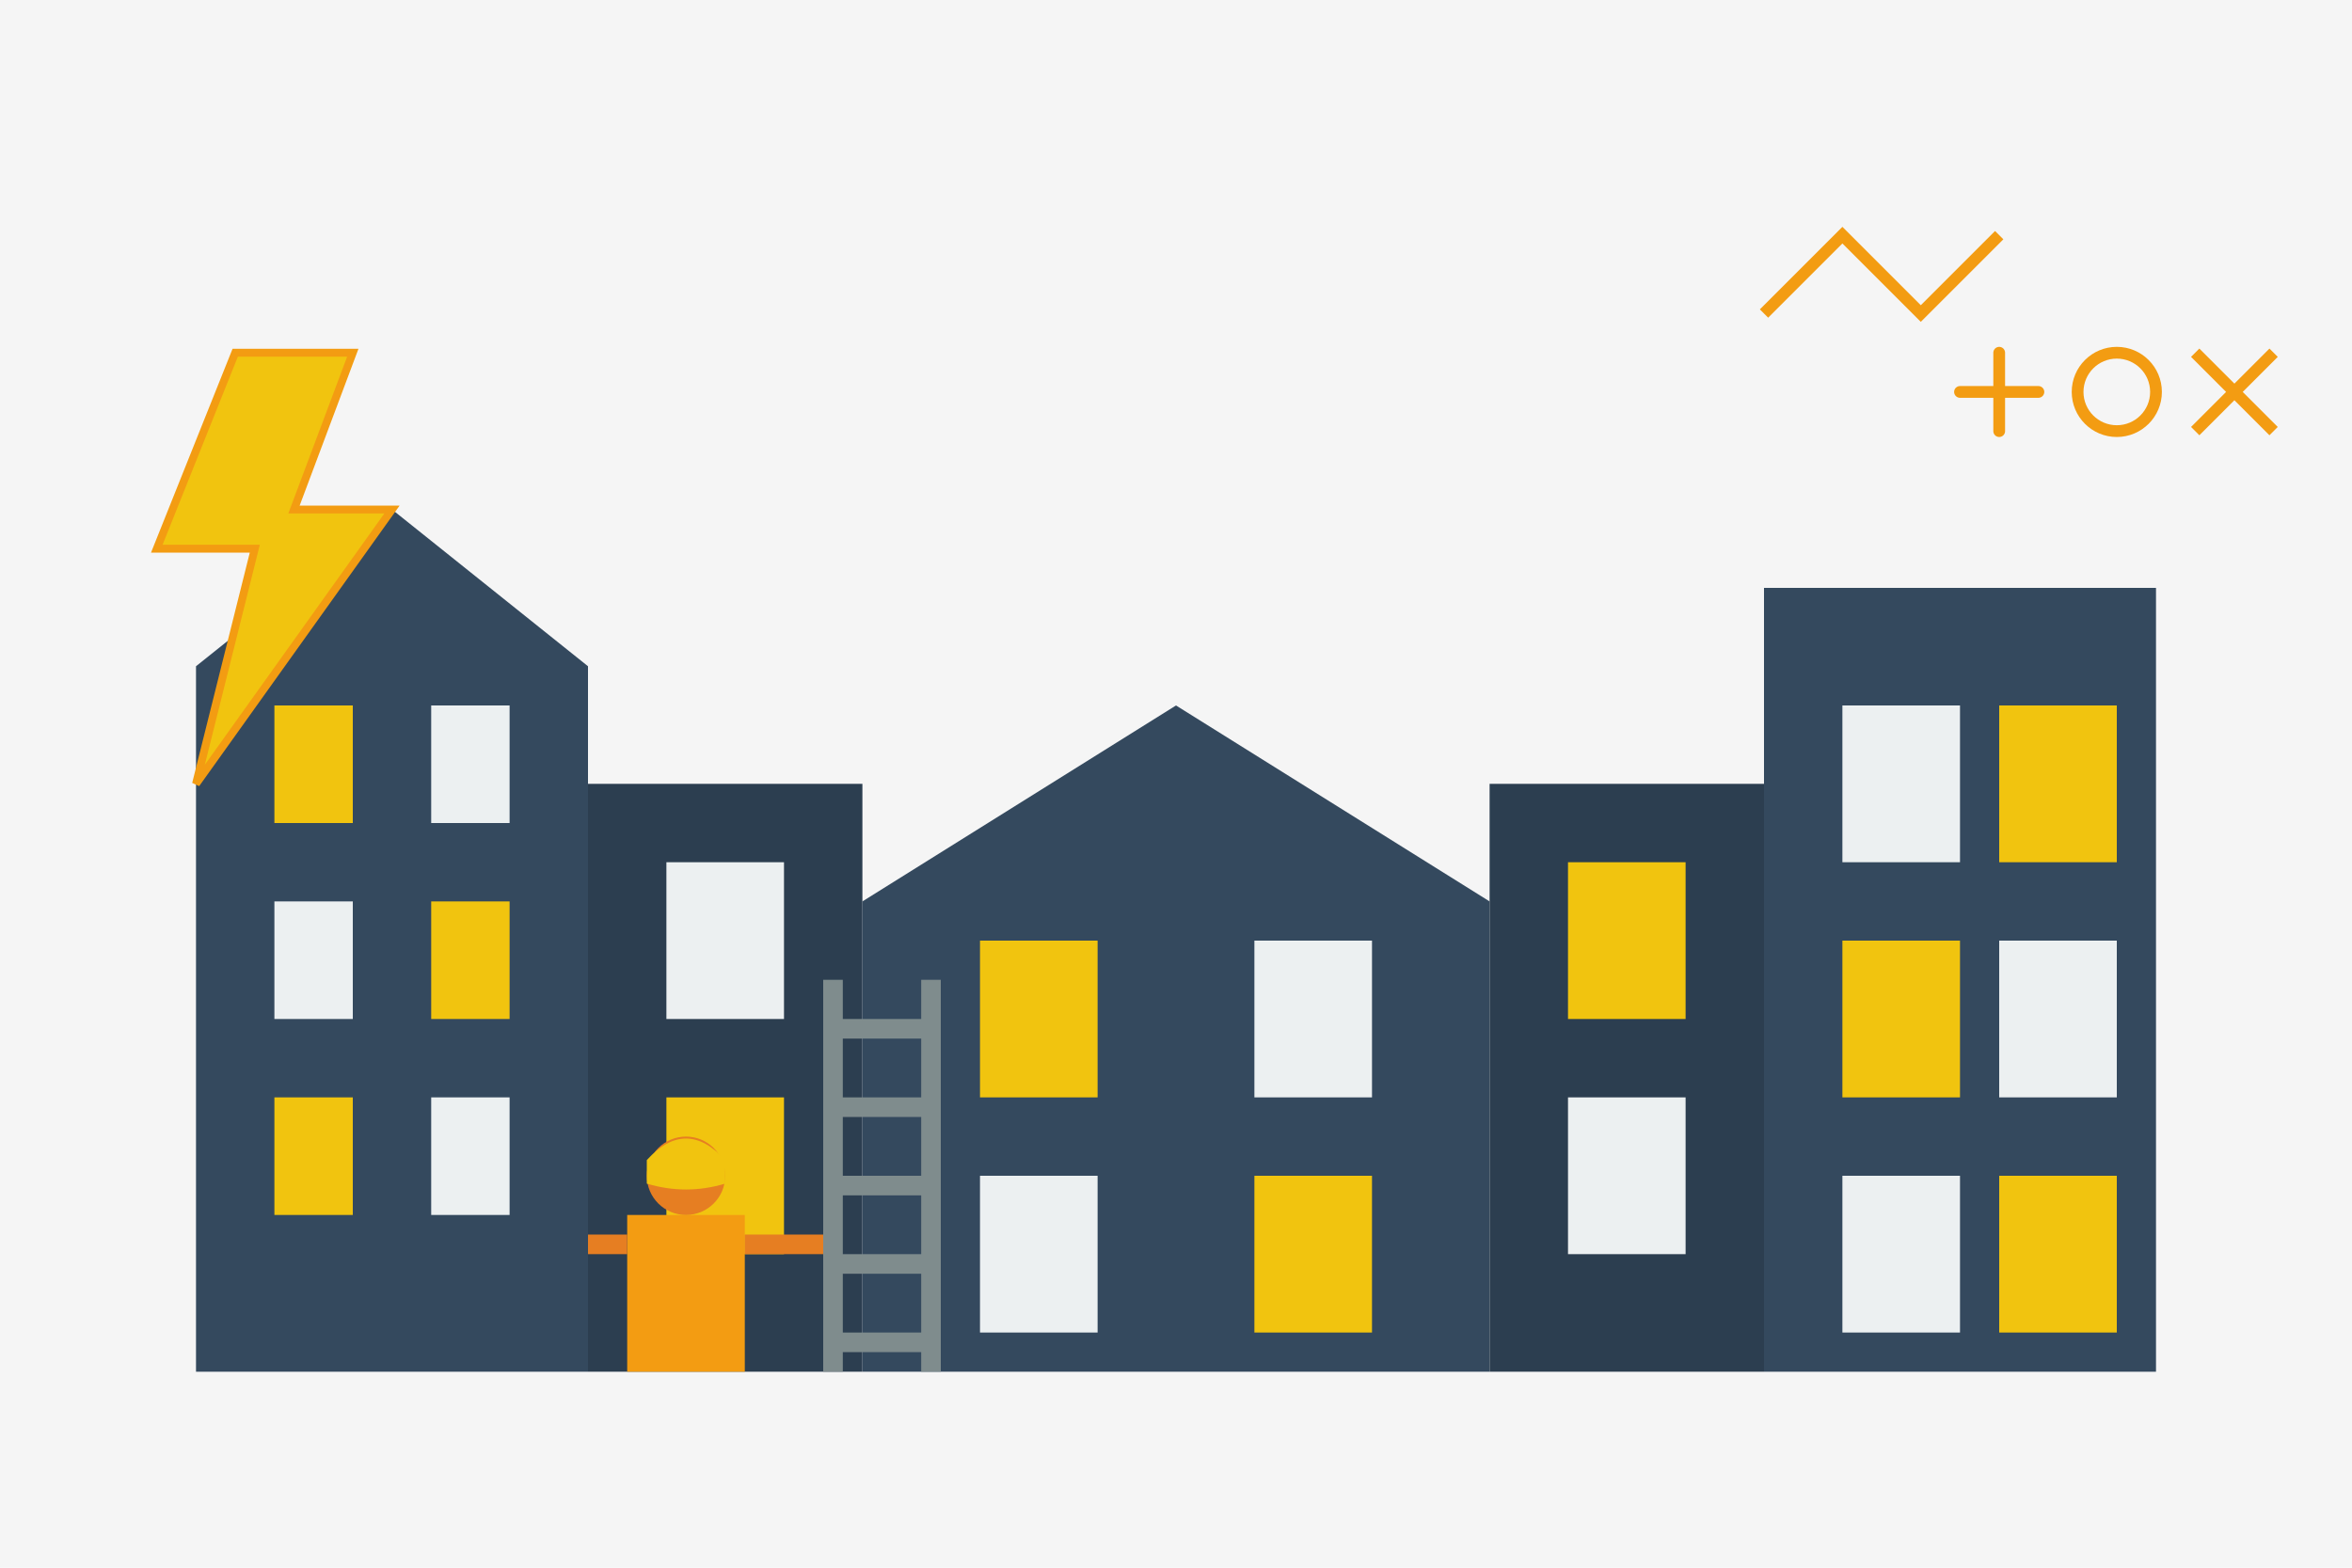
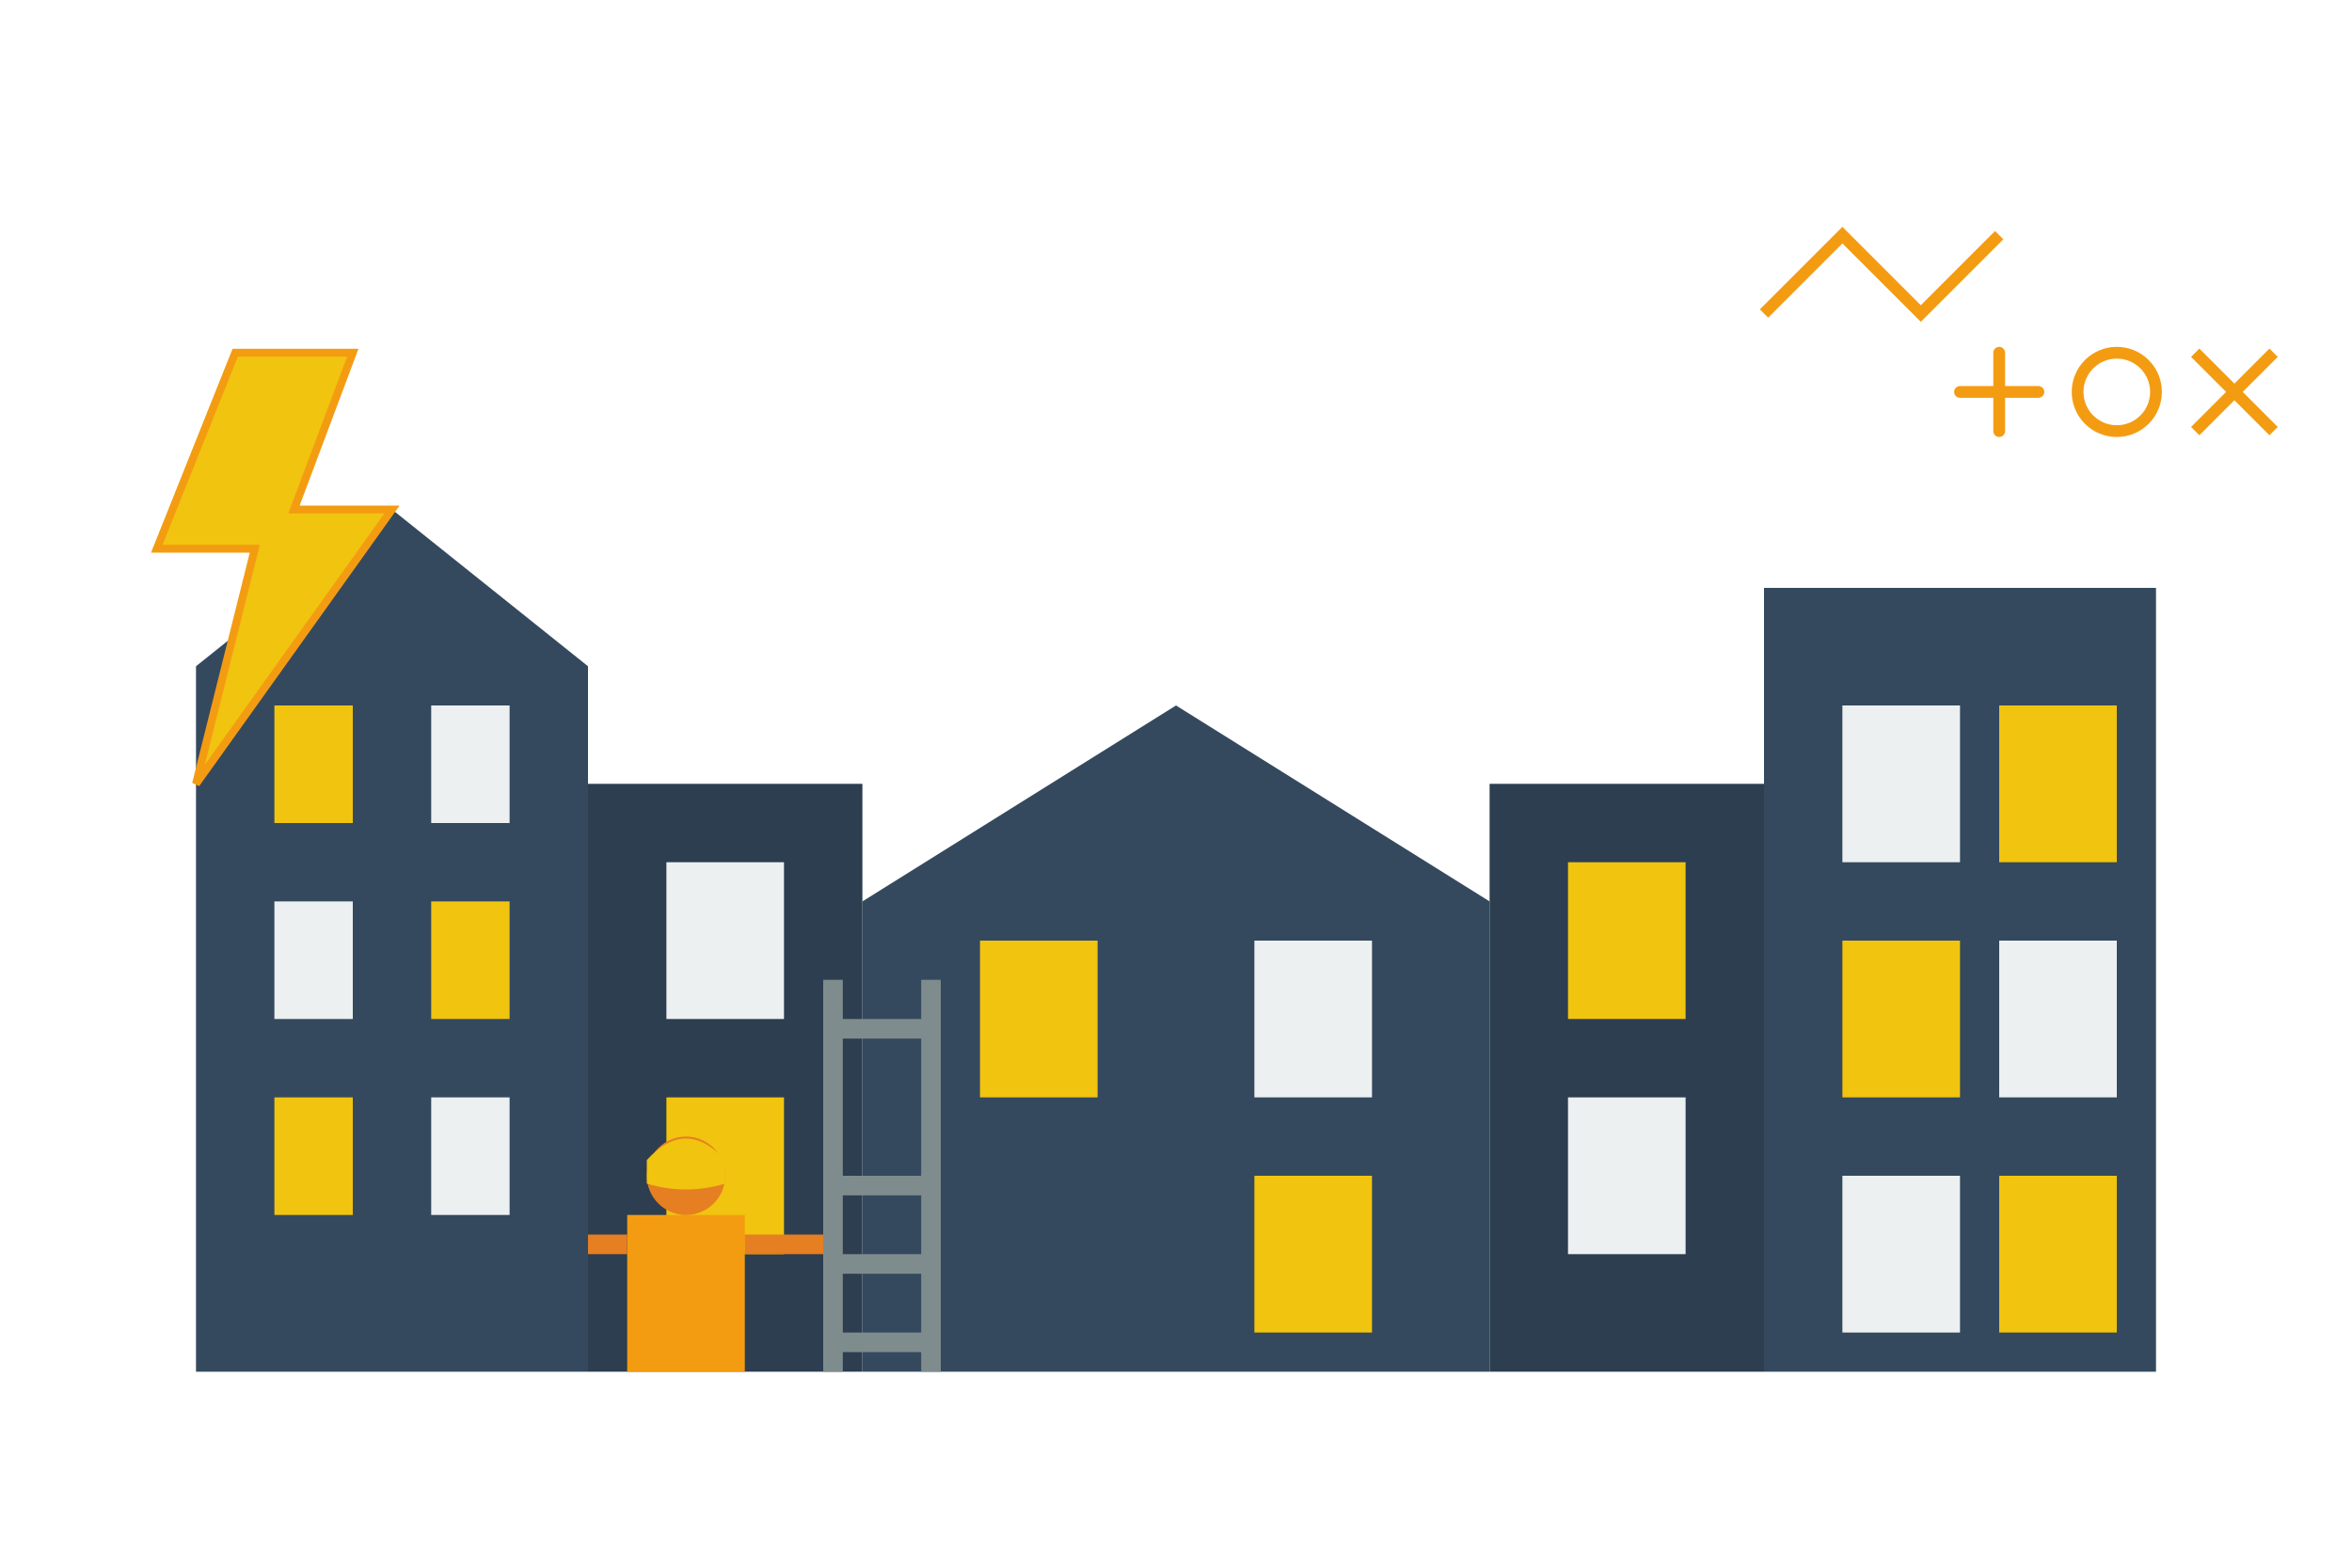
<svg xmlns="http://www.w3.org/2000/svg" width="600" height="400" viewBox="0 0 600 400">
-   <rect width="600" height="400" fill="#f5f5f5" />
  <path d="M50,350 L50,170 L100,130 L150,170 L150,350 Z" fill="#34495e" />
  <path d="M150,350 L150,200 L220,200 L220,350 Z" fill="#2c3e50" />
  <path d="M220,350 L220,230 L300,180 L380,230 L380,350 Z" fill="#34495e" />
  <path d="M380,350 L380,200 L450,200 L450,350 Z" fill="#2c3e50" />
  <path d="M450,350 L450,150 L550,150 L550,350 Z" fill="#34495e" />
  <rect x="70" y="180" width="20" height="30" fill="#f1c40f" />
  <rect x="110" y="180" width="20" height="30" fill="#ecf0f1" />
  <rect x="70" y="230" width="20" height="30" fill="#ecf0f1" />
  <rect x="110" y="230" width="20" height="30" fill="#f1c40f" />
  <rect x="70" y="280" width="20" height="30" fill="#f1c40f" />
  <rect x="110" y="280" width="20" height="30" fill="#ecf0f1" />
  <rect x="170" y="220" width="30" height="40" fill="#ecf0f1" />
  <rect x="170" y="280" width="30" height="40" fill="#f1c40f" />
  <rect x="250" y="240" width="30" height="40" fill="#f1c40f" />
  <rect x="320" y="240" width="30" height="40" fill="#ecf0f1" />
-   <rect x="250" y="300" width="30" height="40" fill="#ecf0f1" />
  <rect x="320" y="300" width="30" height="40" fill="#f1c40f" />
  <rect x="400" y="220" width="30" height="40" fill="#f1c40f" />
  <rect x="400" y="280" width="30" height="40" fill="#ecf0f1" />
  <rect x="470" y="180" width="30" height="40" fill="#ecf0f1" />
  <rect x="510" y="180" width="30" height="40" fill="#f1c40f" />
  <rect x="470" y="240" width="30" height="40" fill="#f1c40f" />
  <rect x="510" y="240" width="30" height="40" fill="#ecf0f1" />
  <rect x="470" y="300" width="30" height="40" fill="#ecf0f1" />
  <rect x="510" y="300" width="30" height="40" fill="#f1c40f" />
  <g transform="translate(150, 290)">
    <rect x="10" y="20" width="30" height="40" fill="#f39c12" />
    <circle cx="25" cy="10" r="10" fill="#e67e22" />
    <path d="M15,6 Q25,-5 35,6 L35,12 Q25,15 15,12 Z" fill="#f1c40f" />
    <rect x="0" y="25" width="10" height="5" fill="#e67e22" />
    <rect x="40" y="25" width="20" height="5" fill="#e67e22" />
    <rect x="60" y="-40" width="5" height="100" fill="#7f8c8d" />
    <rect x="85" y="-40" width="5" height="100" fill="#7f8c8d" />
    <rect x="60" y="-30" width="30" height="5" fill="#7f8c8d" />
-     <rect x="60" y="-10" width="30" height="5" fill="#7f8c8d" />
    <rect x="60" y="10" width="30" height="5" fill="#7f8c8d" />
    <rect x="60" y="30" width="30" height="5" fill="#7f8c8d" />
    <rect x="60" y="50" width="30" height="5" fill="#7f8c8d" />
  </g>
  <path d="M450,80 L470,60 L490,80 L510,60" stroke="#f39c12" stroke-width="3" fill="none" />
  <path d="M500,100 L520,100 M510,90 L510,110" stroke="#f39c12" stroke-width="3" stroke-linecap="round" />
  <circle cx="540" cy="100" r="10" stroke="#f39c12" stroke-width="3" fill="none" />
  <path d="M560,90 L580,110 M560,110 L580,90" stroke="#f39c12" stroke-width="3" />
  <path d="M60,90 L90,90 L75,130 L100,130 L50,200 L65,140 L40,140 Z" fill="#f1c40f" stroke="#f39c12" stroke-width="2" />
</svg>